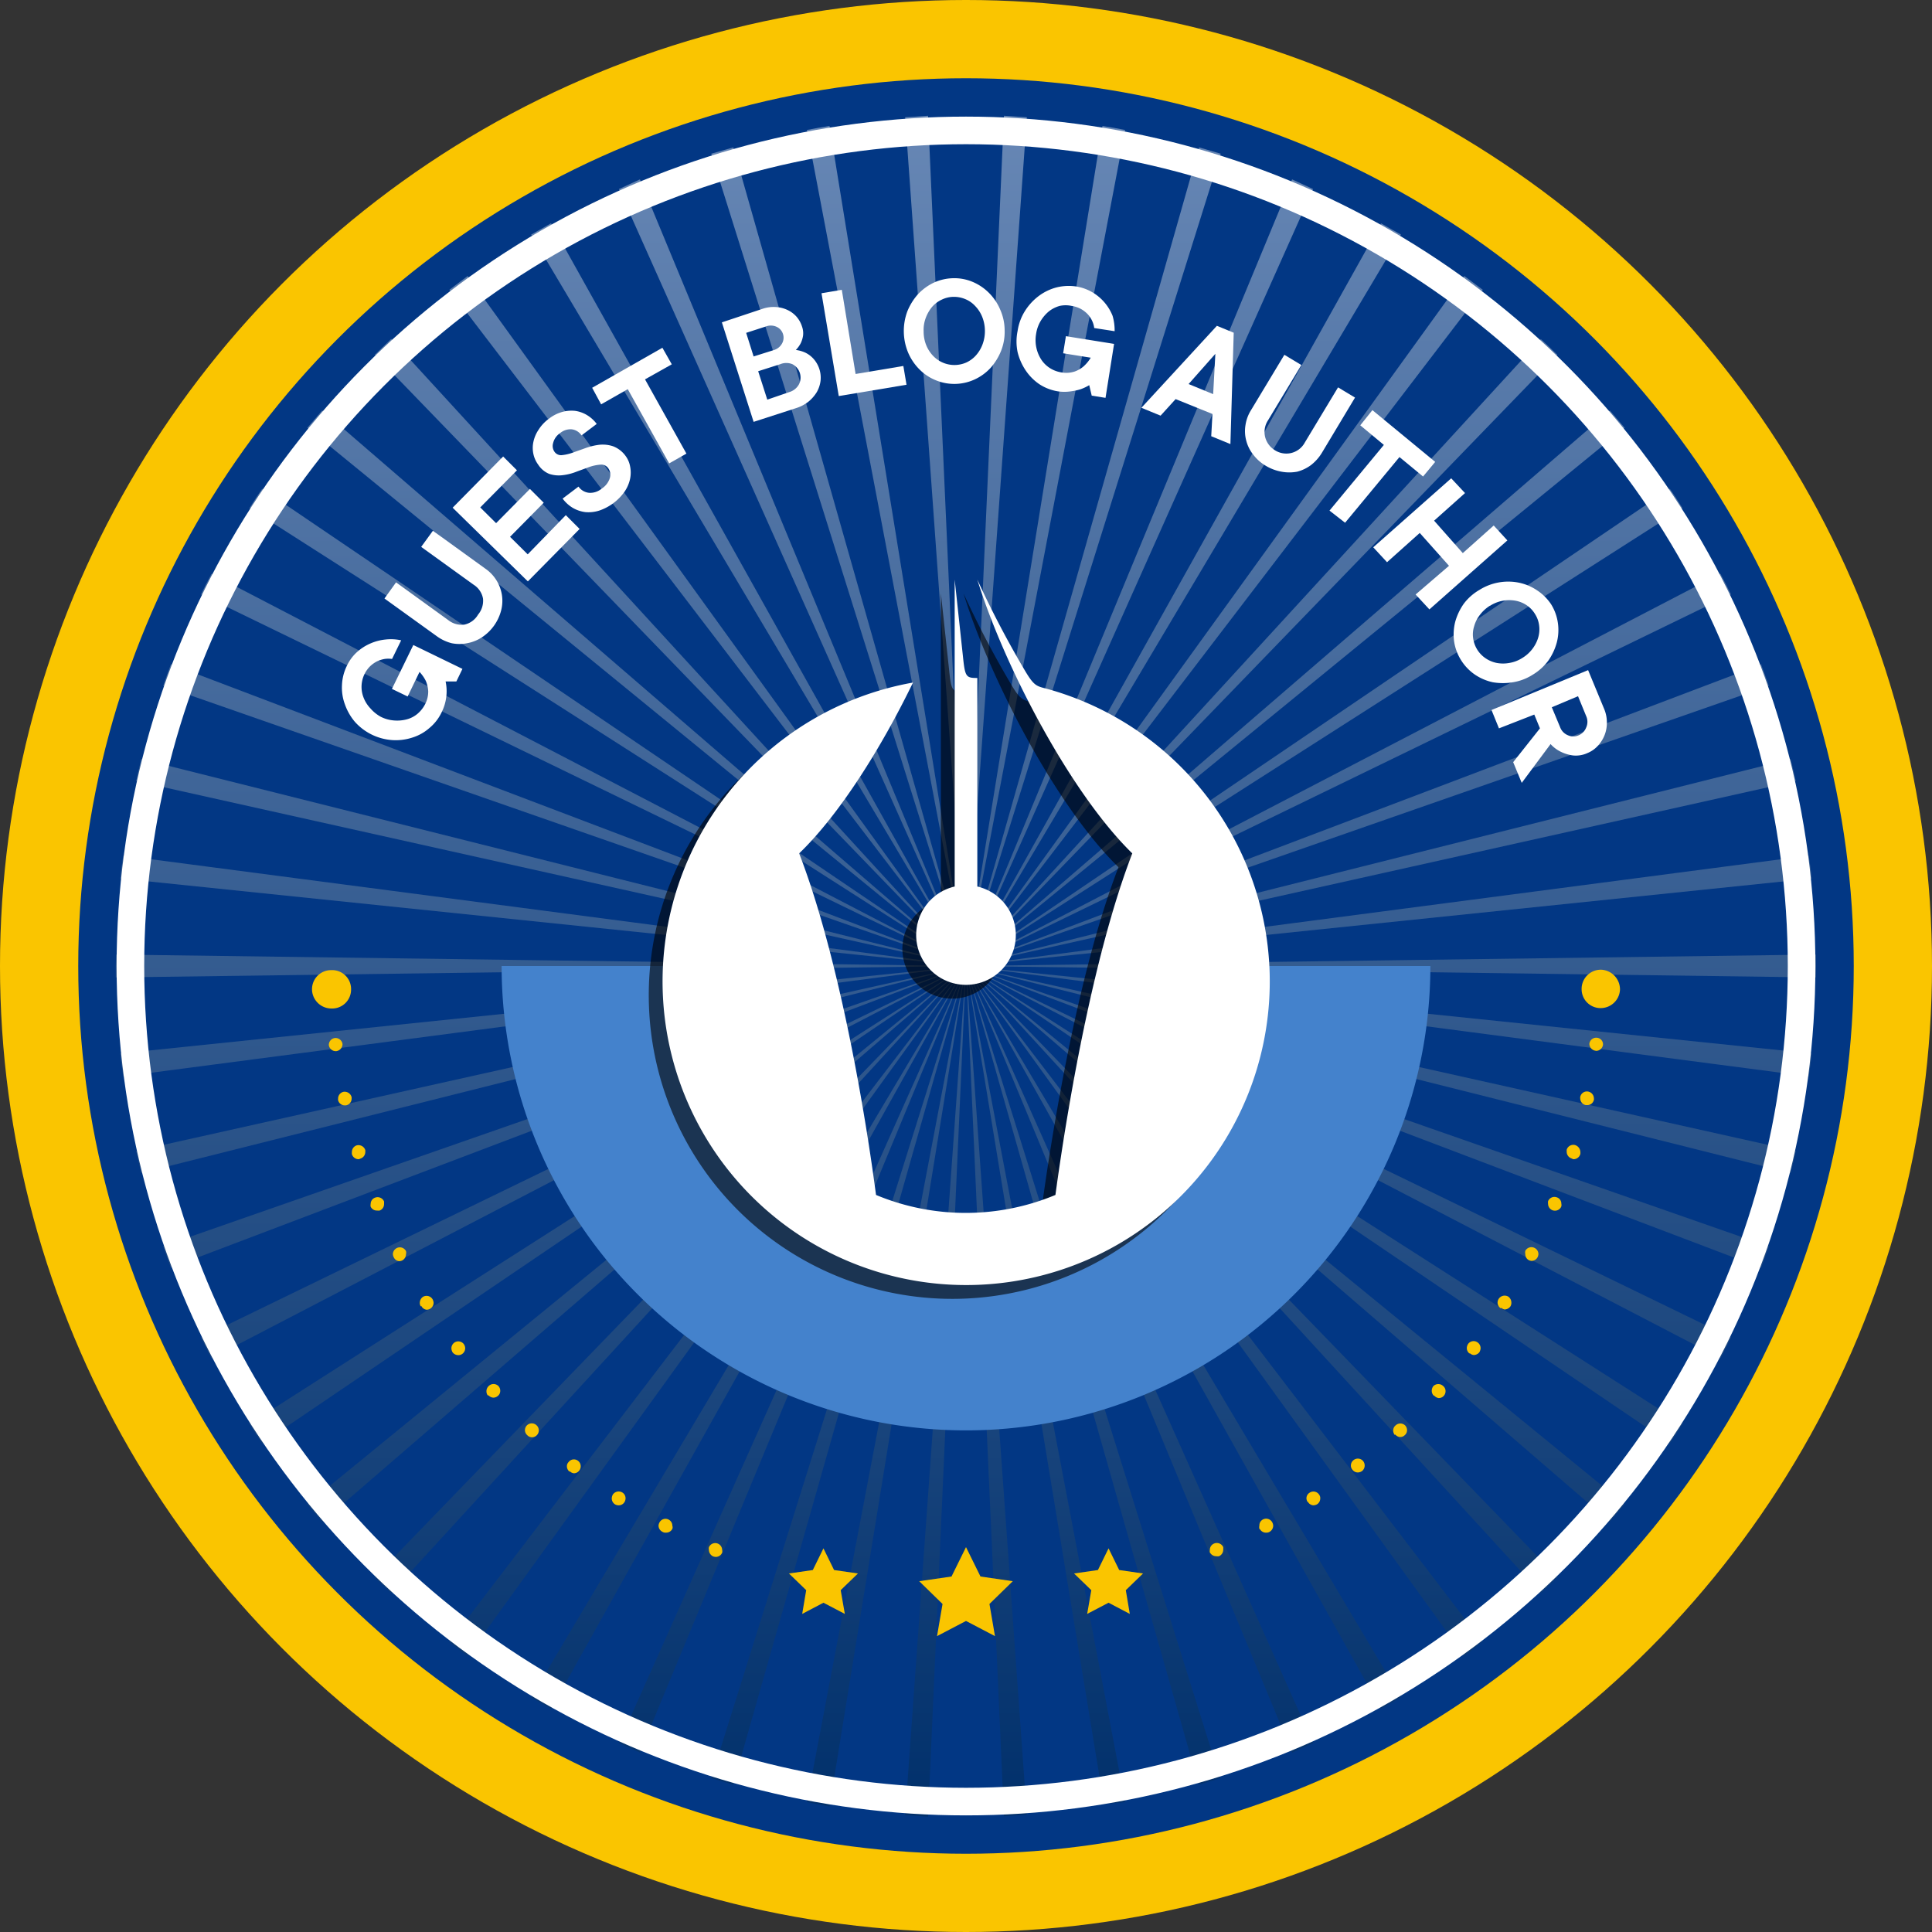
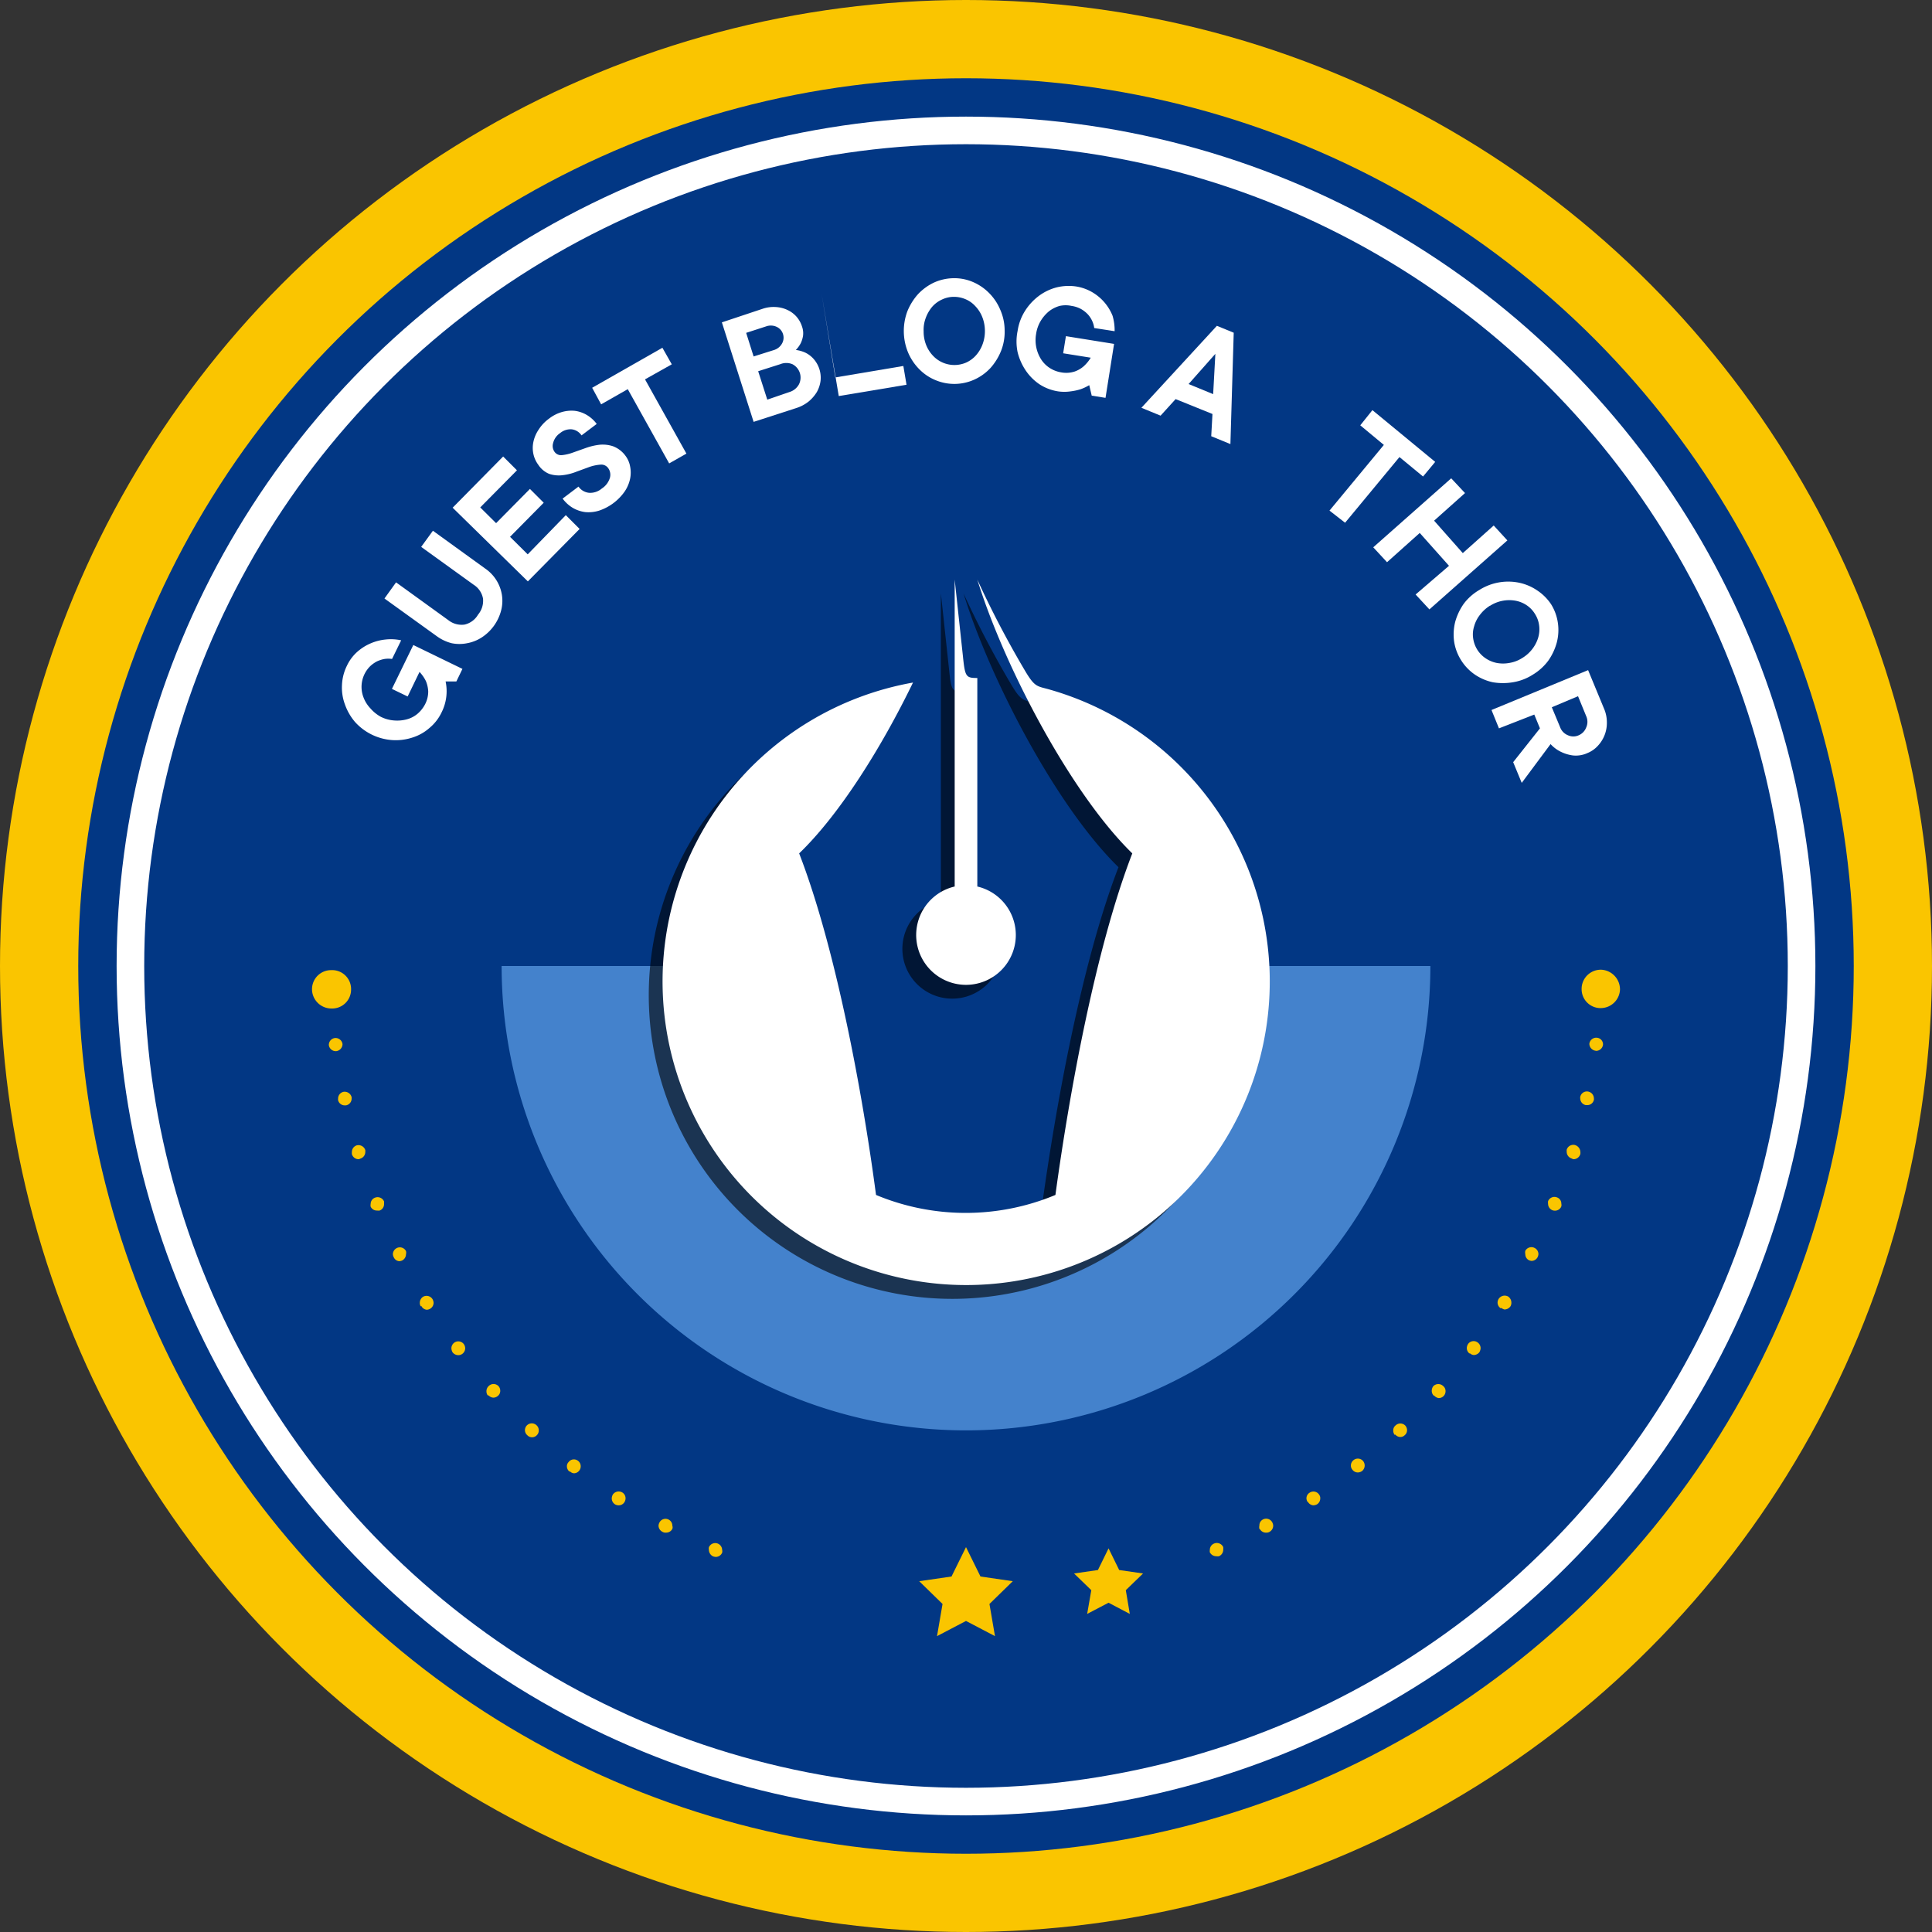
<svg xmlns="http://www.w3.org/2000/svg" viewBox="0 0 140 140">
  <rect x="0" y="0" width="140" height="140" fill="#333333" stroke="none" />
  <defs>
    <style>.cls-1{isolation:isolate;}.cls-2{fill:#fac500;}.cls-3{fill:#023784;}.cls-4{opacity:0.4;mix-blend-mode:overlay;fill:url(#linear-gradient);}.cls-5{fill:none;stroke:#fff;stroke-miterlimit:10;stroke-width:2px;}.cls-10,.cls-6{fill:#fff;}.cls-7{fill:#4482cc;}.cls-8{opacity:0.6;mix-blend-mode:soft-light;}.cls-10,.cls-9{fill-rule:evenodd;}</style>
    <linearGradient id="linear-gradient" x1="1282.21" y1="-2084.67" x2="1405.42" y2="-2084.67" gradientTransform="translate(-2014.67 -1273.81) rotate(90)" gradientUnits="userSpaceOnUse">
      <stop offset="0" stop-color="#fff" />
      <stop offset="1" stop-color="#002646" />
    </linearGradient>
  </defs>
  <title>Final-Converted-Export</title>
  <g class="cls-1">
    <g id="Layer_1" data-name="Layer 1">
      <circle class="cls-2" cx="70" cy="70" r="70" />
      <circle class="cls-3" cx="70" cy="70" r="64.33" />
-       <path class="cls-4" d="M14.57,43.07,70,70,15.33,41.58C15.07,42.07,14.81,42.56,14.57,43.07Zm3.51-6.25L70,70,19,35.42C18.67,35.88,18.38,36.35,18.08,36.82ZM8.39,70c0,.28,0,.55,0,.83L70,70,8.41,69.17C8.41,69.44,8.39,69.72,8.39,70Zm3.44-20.3L70,70,12.39,48.13C12.2,48.65,12,49.17,11.83,49.7ZM22.27,31,70,70,23.35,29.74C23,30.16,22.62,30.58,22.27,31ZM9.87,56.6,70,70,10.24,55C10.11,55.51,10,56.06,9.87,56.6ZM8.72,63.66,70,70,8.93,62C8.85,62.56,8.77,63.1,8.72,63.66ZM58.47,9.42,70,70,60.11,9.13C59.57,9.21,59,9.31,58.47,9.42Zm-6.93,1.72L70,70,53.14,10.68ZM38.49,17,70,70,39.93,16.18C39.44,16.45,39,16.72,38.49,17Zm-5.93,4L70,70,33.89,20ZM44.85,13.7,70,70,46.37,13ZM10.24,85,70,70,9.87,83.4C10,83.94,10.11,84.49,10.24,85Zm42.9,44.3L70,70,51.54,128.85C52.07,129,52.61,129.17,53.14,129.32ZM46.37,127,70,70,44.85,126.3Zm-6.44-3.15L70,70,38.49,123C39,123.28,39.44,123.55,39.93,123.82Zm25.66,7.68,1.66.11L70,70ZM33.89,120,70,70,32.56,119Zm26.22,10.91L70,70,58.47,130.58ZM28.35,115.43,70,70,27.14,114.29C27.54,114.67,27.94,115.06,28.35,115.43Zm-16-23.56L70,70,11.83,90.3C12,90.83,12.2,91.35,12.39,91.87ZM8.93,78,70,70,8.72,76.34C8.77,76.89,8.85,77.44,8.93,78ZM65.59,8.5,70,70,67.25,8.39ZM15.33,98.42,70,70,14.57,96.93C14.81,97.43,15.07,97.92,15.33,98.42ZM19,104.58,70,70,18.08,103.18C18.38,103.65,18.67,104.12,19,104.58Zm4.37,5.68L70,70,22.27,109C22.62,109.42,23,109.84,23.35,110.26Zm3.79-84.55L70,70,28.35,24.56Zm85.71,88.58L70,70l41.65,45.43C112.06,115.06,112.46,114.67,112.85,114.29Zm12.58-17.36L70,70l54.67,28.42C124.93,97.92,125.19,97.43,125.43,96.93ZM117.73,109,70,70l46.65,40.26C117,109.84,117.38,109.42,117.73,109Zm4.19-5.81L70,70l51,34.58C121.33,104.12,121.62,103.64,121.92,103.18Zm8.21-19.78L70,70l59.75,15C129.89,84.49,130,83.94,130.13,83.4Zm-2,6.9L70,70l57.61,21.87C127.8,91.35,128,90.83,128.17,90.3ZM81.53,130.58,70,70l10,60.73C80.58,130.64,81,130.68,81.53,130.58Zm49.75-54.24L70,70l61.07,8C131.15,77.44,131.23,76.89,131.28,76.34ZM74.41,131.5,70,70l2.75,61.61Zm33-12.54L70,70l36.11,50Zm-19,9.89L70,70l16.86,59.32C87.39,129.16,87.93,129,88.46,128.85ZM101.52,123,70,70l30.07,53.82C100.56,123.55,101,123.28,101.52,123Zm-6.37,3.31L70,70l23.63,57Zm4.92-110.12L70,70l31.52-53C101,16.72,100.56,16.45,100.07,16.18Zm11.58,8.39L70,70l42.85-44.29C112.46,25.33,112.06,24.94,111.65,24.57ZM93.63,13,70,70,95.15,13.7Zm12.48,7L70,70l37.45-49ZM72.75,8.39,70,70,74.41,8.5Zm7.14.74L70,70,81.53,9.42C81,9.31,80.43,9.21,79.89,9.13Zm7,1.55L70,70,88.46,11.14Zm29.79,19.06L70,70l47.73-39C117.38,30.58,117,30.16,116.65,29.74Zm11,18.39L70,70l58.17-20.3C128,49.17,127.8,48.65,127.61,48.13ZM129.75,55,70,70l60.13-13.4C130,56.06,129.89,55.51,129.75,55Zm1.85,15c0-.28,0-.56,0-.83L70,70l61.59.83C131.59,70.55,131.6,70.28,131.6,70Zm-.53-8L70,70l61.28-6.34C131.23,63.1,131.15,62.56,131.07,62ZM121,35.42,70,70l51.92-33.18C121.62,36.35,121.33,35.88,121,35.42Zm3.65,6.16L70,70l55.43-26.93C125.19,42.56,124.93,42.07,124.67,41.58Z" />
      <circle class="cls-5" cx="70" cy="70" r="60.55" />
      <path class="cls-6" d="M27.59,51.94a2.58,2.58,0,0,0,1,.27,2.71,2.71,0,0,0,.91-.09,2,2,0,0,0,.77-.41,2.3,2.3,0,0,0,.54-.69,2,2,0,0,0,.22-.93,2.24,2.24,0,0,0-.17-.74,2.7,2.7,0,0,0-.46-.66l-.86,1.78-1.14-.55,1.55-3.18,3.56,1.73-.44.91-.78,0A3.41,3.41,0,0,1,32,51.62a3.32,3.32,0,0,1-.89,1.14,3.38,3.38,0,0,1-1.24.69,3.86,3.86,0,0,1-1.44.18,4,4,0,0,1-2.71-1.32A4,4,0,0,1,25,51.06a3.49,3.49,0,0,1-.22-1.4,3.45,3.45,0,0,1,.35-1.4,3.14,3.14,0,0,1,.73-1,3.58,3.58,0,0,1,1-.64,3.65,3.65,0,0,1,1.09-.28,3.49,3.49,0,0,1,1.12.06l-.66,1.35a1.94,1.94,0,0,0-.54,0,2.25,2.25,0,0,0-.54.17,2.16,2.16,0,0,0-.51.36,2.11,2.11,0,0,0-.47,2.28,2.34,2.34,0,0,0,.49.77A2.76,2.76,0,0,0,27.59,51.94Z" />
      <path class="cls-6" d="M34.64,44.54A1.56,1.56,0,0,0,35,43.37a1.51,1.51,0,0,0-.68-1l-3.8-2.74.85-1.17,3.79,2.74a2.86,2.86,0,0,1,1.21,1.91,2.77,2.77,0,0,1-.06,1.14,3.33,3.33,0,0,1-1.4,1.94,2.91,2.91,0,0,1-1.06.42,2.83,2.83,0,0,1-1.12,0,3.13,3.13,0,0,1-1.08-.51l-3.79-2.73.84-1.17,3.79,2.74a1.55,1.55,0,0,0,1.17.32A1.51,1.51,0,0,0,34.64,44.54Z" />
      <path class="cls-6" d="M41,37.33l1,1-3.75,3.8L32.8,36.79l3.66-3.71,1,1-2.66,2.69,1.15,1.14,2.45-2.48,1,1-2.44,2.47,1.28,1.27Z" />
      <path class="cls-6" d="M39,33.67a2,2,0,0,1-.35-.78,2.08,2.08,0,0,1,0-.86,2.48,2.48,0,0,1,.37-.88,2.9,2.9,0,0,1,.76-.81,2.76,2.76,0,0,1,.93-.48,2.53,2.53,0,0,1,.94-.09,2.26,2.26,0,0,1,.87.3,2.45,2.45,0,0,1,.72.65l-1.1.83a1,1,0,0,0-.71-.44,1.18,1.18,0,0,0-.85.28,1.21,1.21,0,0,0-.5.72.73.73,0,0,0,.11.64.58.58,0,0,0,.54.23,3.24,3.24,0,0,0,.77-.18l.93-.33a4.55,4.55,0,0,1,1-.24,2.37,2.37,0,0,1,1,.11,2,2,0,0,1,.91.71,1.8,1.8,0,0,1,.32.75,2.24,2.24,0,0,1,0,.89,2.6,2.6,0,0,1-.39.92A3.7,3.7,0,0,1,43.42,37a2.58,2.58,0,0,1-1,.11,2.4,2.4,0,0,1-.9-.3,2.52,2.52,0,0,1-.75-.68l1.15-.87a1.06,1.06,0,0,0,.76.45,1.29,1.29,0,0,0,.93-.31,1.4,1.4,0,0,0,.59-.79.82.82,0,0,0-.13-.69.61.61,0,0,0-.56-.25,3.18,3.18,0,0,0-.78.16l-.93.34a3.91,3.91,0,0,1-1,.26,2.22,2.22,0,0,1-1-.09A1.73,1.73,0,0,1,39,33.67Z" />
      <path class="cls-6" d="M42.91,28.1,48,25.2l.68,1.2-1.94,1.09,3,5.38-1.25.71-3-5.38-1.93,1.1Z" />
      <path class="cls-6" d="M57.67,25.36a2.35,2.35,0,0,1,.7.2,1.94,1.94,0,0,1,.57.43,2.06,2.06,0,0,1,.52,1.61,2.22,2.22,0,0,1-.27.81,2.76,2.76,0,0,1-.6.69,2.8,2.8,0,0,1-.89.47l-3.09,1-2.3-7.21,3-1a2.47,2.47,0,0,1,.92-.11,2.26,2.26,0,0,1,.83.21,2,2,0,0,1,.66.49,2,2,0,0,1,.4.72,1.45,1.45,0,0,1,.07.67,2,2,0,0,1-.16.52A2.15,2.15,0,0,1,57.67,25.36Zm-3.06.47,1.49-.47a1,1,0,0,0,.57-.47.86.86,0,0,0,.07-.68.85.85,0,0,0-.45-.52,1,1,0,0,0-.74-.05l-1.48.48Zm2.59,2.58a1.17,1.17,0,0,0,.69-.55,1.09,1.09,0,0,0-.47-1.47,1.16,1.16,0,0,0-.88,0l-1.6.51.66,2.06Z" />
-       <path class="cls-6" d="M65.46,26.52l.23,1.36-4.91.82-1.25-7.45L61,21l1,6.1Z" />
+       <path class="cls-6" d="M65.46,26.52l.23,1.36-4.91.82-1.25-7.45l1,6.1Z" />
      <path class="cls-6" d="M72.8,23.92a3.75,3.75,0,0,1-.26,1.51,4.25,4.25,0,0,1-.77,1.24,3.64,3.64,0,0,1-1.15.83,3.52,3.52,0,0,1-2.82.05,3.5,3.5,0,0,1-1.18-.79,3.85,3.85,0,0,1-.81-1.2,4.08,4.08,0,0,1-.06-3,4.25,4.25,0,0,1,.77-1.24,3.83,3.83,0,0,1,1.15-.84,3.55,3.55,0,0,1,1.41-.32,3.41,3.41,0,0,1,1.41.27,3.68,3.68,0,0,1,1.18.8,3.78,3.78,0,0,1,.81,1.21A3.73,3.73,0,0,1,72.8,23.92Zm-5.87.1a2.64,2.64,0,0,0,.19,1,2.44,2.44,0,0,0,.5.77,2.13,2.13,0,0,0,2.42.47,2.13,2.13,0,0,0,.7-.53,2.51,2.51,0,0,0,.46-.78,2.73,2.73,0,0,0,.17-1,2.76,2.76,0,0,0-.2-1,2.44,2.44,0,0,0-.5-.77,2,2,0,0,0-.71-.5,2.13,2.13,0,0,0-.86-.17,2,2,0,0,0-.85.2,2.1,2.1,0,0,0-.7.52,2.69,2.69,0,0,0-.46.79A2.45,2.45,0,0,0,66.93,24Z" />
      <path class="cls-6" d="M75.08,24.2a2.6,2.6,0,0,0,.37,1.85,2.09,2.09,0,0,0,.61.61,2.16,2.16,0,0,0,.82.32,2,2,0,0,0,1-.06,2,2,0,0,0,.65-.38,2.77,2.77,0,0,0,.51-.62l-2-.32.2-1.24,3.49.56-.62,3.91-1-.16-.18-.76a3.41,3.41,0,0,1-.64.3,4,4,0,0,1-.71.15,3.13,3.13,0,0,1-.91,0,3.46,3.46,0,0,1-1.34-.51,3.7,3.7,0,0,1-1-1,4.1,4.1,0,0,1-.59-1.33,3.78,3.78,0,0,1,0-1.54,3.73,3.73,0,0,1,.53-1.44,4.06,4.06,0,0,1,1-1.09,3.71,3.71,0,0,1,1.28-.62,3.67,3.67,0,0,1,1.44-.07,3.35,3.35,0,0,1,1.15.41,3.48,3.48,0,0,1,1.48,1.71A3.71,3.71,0,0,1,80.77,24l-1.48-.23a1.63,1.63,0,0,0-.15-.52,1.83,1.83,0,0,0-.32-.48,2.13,2.13,0,0,0-.49-.38,2,2,0,0,0-.67-.22,2,2,0,0,0-.88,0,2.24,2.24,0,0,0-.77.39,2.74,2.74,0,0,0-.6.7A2.55,2.55,0,0,0,75.08,24.2Z" />
      <path class="cls-6" d="M84.1,30.12l-1.39-.57,5.47-5.94,1.22.5-.24,8.07-1.39-.57L87.86,30l-2.67-1.08Zm3.81-1.56.16-2.92-1.94,2.19Z" />
-       <path class="cls-6" d="M92.36,32.61a1.54,1.54,0,0,0,1.19.22,1.52,1.52,0,0,0,1-.76l2.41-4,1.23.74-2.4,4a3.26,3.26,0,0,1-.79.89,2.89,2.89,0,0,1-1,.48,3.1,3.1,0,0,1-1.14,0,3.38,3.38,0,0,1-1.14-.43,3.1,3.1,0,0,1-.91-.81,2.7,2.7,0,0,1-.5-1,2.64,2.64,0,0,1-.06-1.12,2.83,2.83,0,0,1,.41-1.11l2.41-4,1.23.74-2.41,4a1.54,1.54,0,0,0-.22,1.19A1.58,1.58,0,0,0,92.36,32.61Z" />
      <path class="cls-6" d="M99.45,29.72,104,33.47l-.88,1.06-1.71-1.41-3.94,4.76L96.34,37l3.94-4.76-1.71-1.42Z" />
      <path class="cls-6" d="M109.23,39.16l-5.65,5-1-1.08L105,41l-2.12-2.38-2.37,2.12-1-1.08,5.65-5,1,1.07-2.24,2L106,40.08l2.24-2Z" />
      <path class="cls-6" d="M111.07,48.89a3.8,3.8,0,0,1-1.44.55,4.4,4.4,0,0,1-1.45,0,3.71,3.71,0,0,1-1.31-.56,3.54,3.54,0,0,1-1-1.05,3.51,3.51,0,0,1-.5-1.35,3.77,3.77,0,0,1,.08-1.42,4.25,4.25,0,0,1,.62-1.31,3.8,3.8,0,0,1,1.13-1,3.92,3.92,0,0,1,2.9-.52,3.67,3.67,0,0,1,1.3.56,3.58,3.58,0,0,1,1,1,3.49,3.49,0,0,1,.49,1.35,3.58,3.58,0,0,1-.08,1.42,4.18,4.18,0,0,1-.62,1.32A3.89,3.89,0,0,1,111.07,48.89Zm-3.1-5a2.69,2.69,0,0,0-.74.68,2.34,2.34,0,0,0-.41.82,1.93,1.93,0,0,0-.07.86,2.13,2.13,0,0,0,.3.83,2.09,2.09,0,0,0,.6.62,2.22,2.22,0,0,0,.81.34,2.53,2.53,0,0,0,.91,0,2.47,2.47,0,0,0,.94-.36,2.6,2.6,0,0,0,.75-.68,2.53,2.53,0,0,0,.41-.82,2.12,2.12,0,0,0,.06-.87,2,2,0,0,0-.3-.82,2,2,0,0,0-.6-.63,2.13,2.13,0,0,0-.81-.33,2.58,2.58,0,0,0-1.85.37Z" />
      <path class="cls-6" d="M111.59,52.78l-.41-1-2.56,1-.54-1.33,7-2.89,1.15,2.78a2.52,2.52,0,0,1,.21,1,2.42,2.42,0,0,1-.66,1.71,2.07,2.07,0,0,1-.75.52,2,2,0,0,1-1.07.17,2.83,2.83,0,0,1-.85-.26,2.46,2.46,0,0,1-.75-.56l-2.09,2.81-.62-1.5Zm.86-1.53.6,1.44a1,1,0,0,0,.57.59.93.93,0,0,0,.78,0,1,1,0,0,0,.54-.56,1,1,0,0,0,0-.83l-.59-1.44Z" />
      <path class="cls-7" d="M85.76,70H81.19a181.68,181.68,0,0,0-3.66,19.55,19.41,19.41,0,0,1-15.06,0A181.68,181.68,0,0,0,58.81,70H36.35a33.65,33.65,0,0,0,67.3,0Z" />
      <g class="cls-8">
        <path class="cls-9" d="M69.82,43a71,71,0,0,0,3.46,6.61c.67,1.13.85,1.11,1.61,1.31a22,22,0,1,1-9.73-.46c-2.3,4.74-5.33,9.57-8.25,12.38,2.66,6.88,4.6,17.4,5.57,24.75a16.88,16.88,0,0,0,13,0c1-7.35,2.91-17.87,5.57-24.75C76.55,58.45,71.73,49.2,69.82,43m0,7.14v15.1a3.61,3.61,0,1,1-1.64,0V43l.6,5.58C68.93,50.05,69,50.13,69.82,50.13Z" />
      </g>
      <path class="cls-10" d="M70.82,42a71,71,0,0,0,3.46,6.61c.67,1.13.85,1.11,1.61,1.31a22,22,0,1,1-9.73-.46c-2.3,4.74-5.33,9.57-8.25,12.38,2.66,6.88,4.6,17.4,5.57,24.75a16.88,16.88,0,0,0,13,0c1-7.35,2.91-17.87,5.57-24.75C77.55,57.45,72.73,48.2,70.82,42m0,7.14v15.1a3.61,3.61,0,1,1-1.64,0V42l.6,5.58C69.93,49.05,70,49.13,70.82,49.13Z" />
      <path class="cls-2" d="M51.67,112.78a.53.53,0,0,1-.3-.47h0a.43.43,0,0,1,0-.19h0a.5.5,0,0,1,.66-.26h0a.51.51,0,0,1,.3.46h0a.43.43,0,0,1,0,.19h0a.5.5,0,0,1-.46.31h0A.71.71,0,0,1,51.67,112.78Zm36-.28a.65.65,0,0,1,0-.19h0a.49.49,0,0,1,.31-.46h0a.51.51,0,0,1,.66.26h0a1.25,1.25,0,0,1,0,.19h0a.51.51,0,0,1-.31.47h0a.53.53,0,0,1-.19,0h0A.51.51,0,0,1,87.68,112.5ZM48,111a.51.51,0,0,1-.28-.44h0a.55.55,0,0,1,.07-.24h0a.49.49,0,0,1,.67-.2h0a.49.49,0,0,1,.26.44h0a.32.32,0,0,1,0,.23h0a.5.5,0,0,1-.45.27h0A.43.43,0,0,1,48,111Zm43.26-.21a.52.52,0,0,1,0-.24h0a.48.48,0,0,1,.25-.44h0a.5.5,0,0,1,.68.2h0a.55.55,0,0,1,.07.24h0A.51.51,0,0,1,92,111h0a.4.4,0,0,1-.22.06h0A.5.5,0,0,1,91.3,110.81ZM44.55,109h0a.51.51,0,0,1-.22-.42h0a.6.6,0,0,1,.08-.28h0a.51.51,0,0,1,.7-.14h0a.49.49,0,0,1,.22.41h0a.54.54,0,0,1-.08.28h0a.48.48,0,0,1-.42.23h0A.51.51,0,0,1,44.55,109Zm50.21-.15a.55.55,0,0,1-.09-.28h0a.48.48,0,0,1,.24-.41h0a.49.49,0,0,1,.68.15h0a.4.4,0,0,1,.08.28h0a.5.5,0,0,1-.22.41h0a.57.57,0,0,1-.29.08h0A.49.49,0,0,1,94.76,108.8Zm-53.48-2.2h0a.5.5,0,0,1-.2-.41h0a.42.42,0,0,1,.12-.29h0a.48.48,0,0,1,.69-.09h0a.49.49,0,0,1,.19.41h0a.5.5,0,0,1-.11.3h0a.49.49,0,0,1-.39.19h0A.48.48,0,0,1,41.28,106.6ZM98,106.5a.46.46,0,0,1-.11-.29h0a.5.5,0,0,1,.2-.41h0a.5.5,0,0,1,.7.09h0a.53.53,0,0,1,.1.32h0a.53.53,0,0,1-.18.38h0a.56.56,0,0,1-.32.11h0A.49.49,0,0,1,98,106.5ZM38.21,104a.48.48,0,0,1-.17-.38h0a.49.49,0,0,1,.14-.33h0a.5.5,0,0,1,.71,0h0a.48.48,0,0,1,.15.37h0a.46.46,0,0,1-.13.33h0a.47.47,0,0,1-.37.16h0A.46.46,0,0,1,38.21,104Zm62.88,0a.46.46,0,0,1-.13-.33h0a.45.45,0,0,1,.16-.37h0a.5.5,0,0,1,.71,0h0a.51.51,0,0,1,.13.33h0a.46.46,0,0,1-.17.37h0a.44.44,0,0,1-.33.13h0A.49.49,0,0,1,101.09,103.93Zm-65.72-2.85h0a.5.5,0,0,1-.12-.34h0a.5.5,0,0,1,.16-.37h0a.5.5,0,0,1,.71,0h0a.5.5,0,0,1,.13.34h0a.46.46,0,0,1-.17.37h0a.51.51,0,0,1-.33.13h0A.53.53,0,0,1,35.37,101.08Zm68.54,0a.5.5,0,0,1-.16-.37h0a.54.54,0,0,1,.12-.34h0a.51.51,0,0,1,.71,0h0a.46.46,0,0,1,.17.37h0a.5.5,0,0,1-.13.34h0a.49.49,0,0,1-.37.16h0A.54.54,0,0,1,103.91,101.11ZM32.8,98a.62.62,0,0,1-.09-.3h0a.51.51,0,0,1,.2-.4h0a.5.5,0,0,1,.7.1h0a.54.54,0,0,1,.1.3h0a.51.51,0,0,1-.2.4h0a.49.49,0,0,1-.3.1h0A.53.53,0,0,1,32.8,98Zm73.7.09a.49.49,0,0,1-.21-.41h0a.57.57,0,0,1,.1-.3h0a.49.49,0,0,1,.7-.09h0a.51.51,0,0,1,.2.4h0a.65.65,0,0,1-.09.3h0a.53.53,0,0,1-.41.2h0A.48.48,0,0,1,106.5,98.05Zm-76-3.42h0a.42.42,0,0,1-.08-.26h0a.53.53,0,0,1,.22-.43h0a.51.51,0,0,1,.7.16h0a.61.61,0,0,1,.08.26h0a.5.5,0,0,1-.24.43h0a.52.52,0,0,1-.26.08h0A.49.49,0,0,1,30.53,94.63Zm78.26.14a.49.49,0,0,1-.24-.43h0a.5.5,0,0,1,.08-.26h0a.52.52,0,0,1,.7-.16h0a.54.54,0,0,1,.22.44h0a.51.51,0,0,1-.06.25h0a.53.53,0,0,1-.44.24h0A.5.5,0,0,1,108.79,94.77ZM28.54,91.12a.55.55,0,0,1-.07-.24h0a.51.51,0,0,1,.28-.44h0a.5.5,0,0,1,.67.22h0a.42.42,0,0,1,0,.22h0a.52.52,0,0,1-.26.45h0a.57.57,0,0,1-.24.06h0A.47.47,0,0,1,28.54,91.12Zm82.25.2a.49.49,0,0,1-.26-.44h0a.52.52,0,0,1,0-.24h0a.5.5,0,0,1,.67-.21h0a.5.5,0,0,1,.28.45h0a.6.6,0,0,1-.06.22h0a.5.5,0,0,1-.44.27h0A.69.69,0,0,1,110.79,91.32ZM26.86,87.44a.48.48,0,0,1,0-.2h0a.48.48,0,0,1,.31-.45h0a.51.51,0,0,1,.66.27h0a1.62,1.62,0,0,1,0,.2h0a.49.49,0,0,1-.32.46h0a.57.57,0,0,1-.18,0h0A.49.49,0,0,1,26.86,87.44Zm85.64.26a.5.5,0,0,1-.32-.46h0a.71.71,0,0,1,0-.2h0a.5.5,0,0,1,.65-.27h0a.47.47,0,0,1,.31.45h0a.48.48,0,0,1,0,.2h0a.49.49,0,0,1-.46.31h0A.52.52,0,0,1,112.5,87.7Zm-87-4.07a.76.76,0,0,1,0-.15h0a.5.5,0,0,1,.34-.48h0a.52.52,0,0,1,.63.34h0a.8.8,0,0,1,0,.15h0a.5.5,0,0,1-.37.47h0A.3.3,0,0,1,26,84h0A.5.5,0,0,1,25.5,83.63Zm88.37.31a.5.5,0,0,1-.34-.48h0a.76.76,0,0,1,0-.15h0a.5.5,0,0,1,.62-.33h0a.55.55,0,0,1,.37.48h0a.8.8,0,0,1,0,.15h0A.51.51,0,0,1,114,84h0ZM24.5,79.72a.38.38,0,0,1,0-.1h0a.5.5,0,0,1,.38-.5h0a.52.52,0,0,1,.6.39h0s0,.07,0,.1h0a.5.5,0,0,1-.41.49H25A.49.49,0,0,1,24.5,79.72Zm90.41.36a.5.5,0,0,1-.4-.49h0a.29.29,0,0,1,0-.1h0a.49.49,0,0,1,.58-.39h0a.51.51,0,0,1,.41.49h0a.29.29,0,0,1,0,.1h0a.48.48,0,0,1-.47.39h-.12ZM23.83,75.73v0h0a.5.5,0,0,1,.43-.51h0a.51.51,0,0,1,.56.44h0a.11.11,0,0,1,0,0h0a.52.52,0,0,1-.45.51h-.05A.5.5,0,0,1,23.83,75.73Zm91.79.41a.52.52,0,0,1-.45-.5h0a.43.43,0,0,1,0,0h0a.5.5,0,0,1,.56-.44h0a.48.48,0,0,1,.43.51h0v0h0a.51.51,0,0,1-.5.44h0ZM23.5,71.71h0v0h0a.5.5,0,0,1,.49-.49h0a.49.49,0,0,1,.51.48h0v0h0a.49.49,0,0,1-.47.49h0A.51.51,0,0,1,23.5,71.71Zm92.47.45a.49.49,0,0,1-.47-.49h0v0h0a.5.5,0,0,1,.51-.49h0a.51.51,0,0,1,.49.5h0v0h0a.51.51,0,0,1-.5.48h0Zm-93.36-.42h0v-.08h0A1.38,1.38,0,0,1,24,70.3h0a1.37,1.37,0,0,1,1.44,1.33h0v.09h0a1.37,1.37,0,0,1-1.33,1.36H24A1.41,1.41,0,0,1,22.61,71.74Zm93.33,1.31a1.37,1.37,0,0,1-1.33-1.36h0v-.06h0a1.39,1.39,0,0,1,1.44-1.36h0a1.43,1.43,0,0,1,1.34,1.39h0v.06h0A1.4,1.4,0,0,1,116,73.05h-.06Z" />
      <polygon class="cls-2" points="80.33 112.2 81.1 113.77 82.83 114.02 81.58 115.23 81.87 116.95 80.33 116.14 78.78 116.95 79.08 115.23 77.83 114.02 79.56 113.77 80.33 112.2" />
-       <polygon class="cls-2" points="59.67 112.2 60.44 113.77 62.17 114.02 60.92 115.23 61.22 116.95 59.67 116.14 58.13 116.95 58.42 115.23 57.17 114.02 58.9 113.77 59.67 112.2" />
      <polygon class="cls-2" points="70 112.11 71.05 114.24 73.39 114.58 71.7 116.23 72.1 118.56 70 117.46 67.9 118.56 68.3 116.23 66.61 114.58 68.95 114.24 70 112.11" />
    </g>
  </g>
</svg>